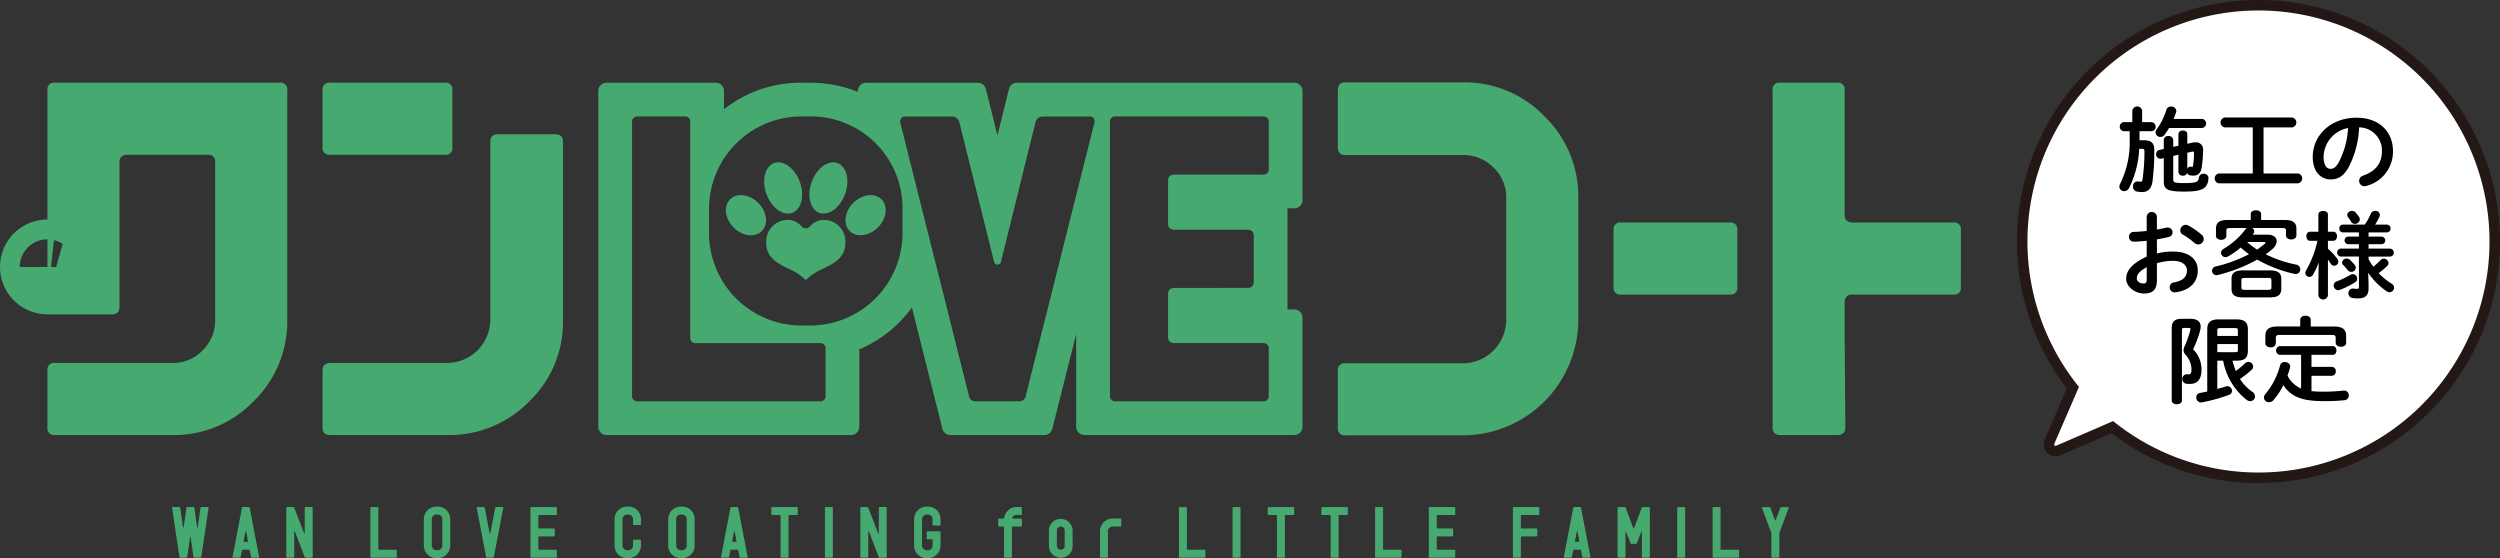
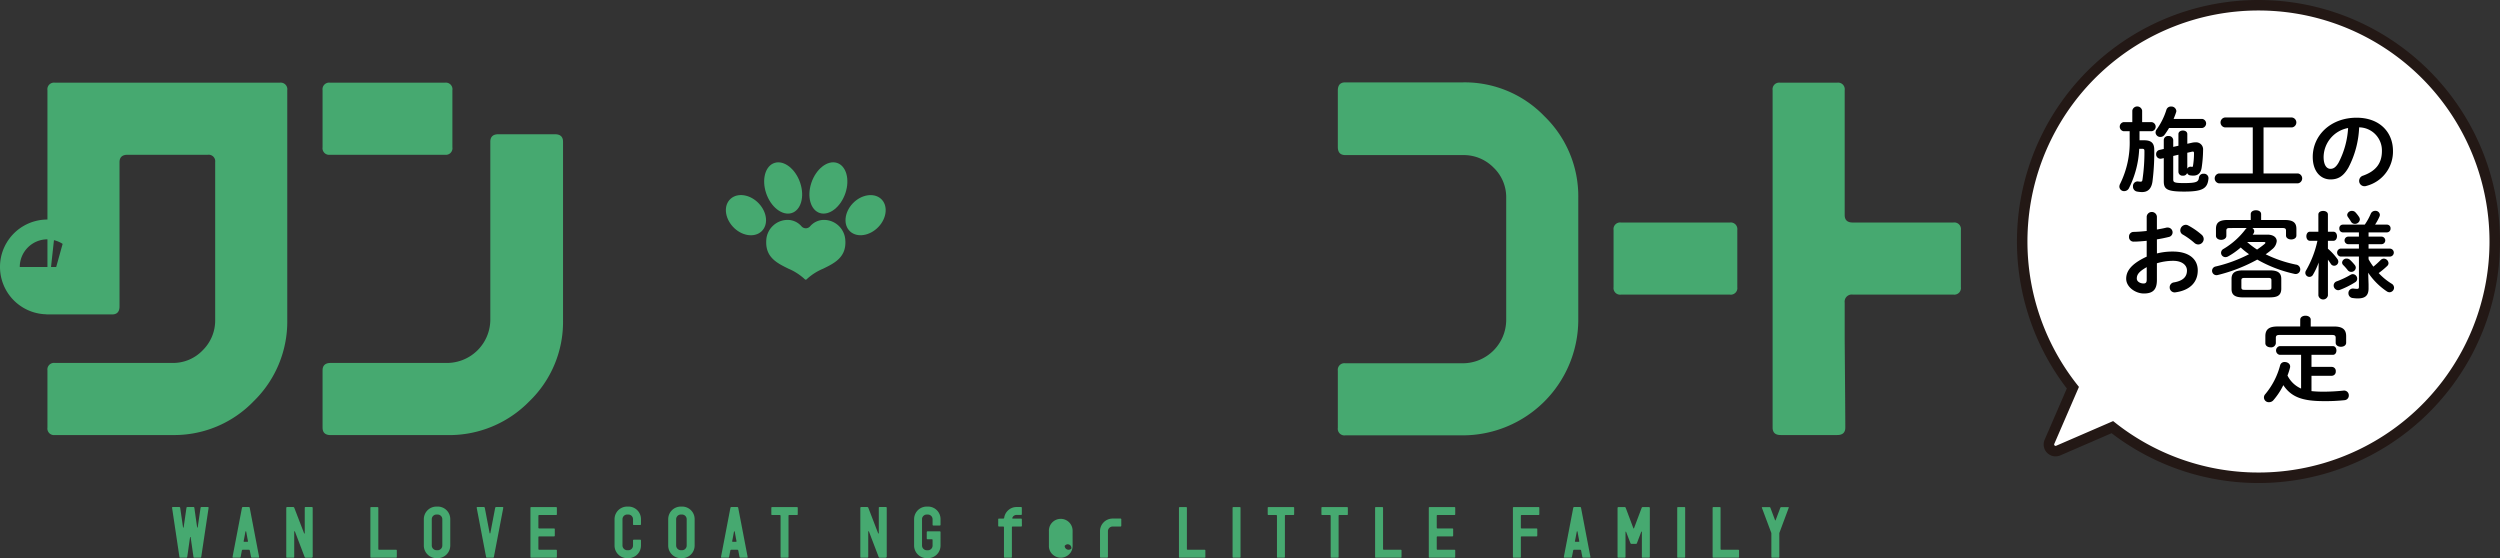
<svg xmlns="http://www.w3.org/2000/svg" width="476.344" height="106.352" viewBox="0 0 476.344 106.352">
  <rect x="0" y="0" width="476.344" height="106.352" fill="#333333" stroke="none" />
  <defs>
    <style>
      .f6e225bf-cfe5-4b33-a4d0-d56f4a75e971 {
        fill: #46a970;
      }

      .ad217151-69d9-4302-8f07-79bde78d47c5 {
        fill: #fff;
      }

      .a11ed0f6-7772-4377-860b-29ce0598e149 {
        fill: none;
        stroke: #231815;
        stroke-width: 2px;
      }
    </style>
  </defs>
  <g id="f183980b-cf04-430c-9f91-191de022c85a" data-name="レイヤー 2">
    <g id="ab5b1f24-4ccf-4410-9a87-5def524e4476" data-name="レイヤー 1">
      <g>
        <g>
          <g>
            <path class="f6e225bf-cfe5-4b33-a4d0-d56f4a75e971" d="M39.746,96.774l-1.4,9.333a.169.169,0,0,1-.184.154H37.045c-.121,0-.182-.054-.182-.154l-.535-3.736c0-.033-.022-.051-.067-.051a.046.046,0,0,0-.051.051l-.533,3.736a.172.172,0,0,1-.185.154H34.358c-.114,0-.171-.054-.171-.154l-1.4-9.358a.126.126,0,0,1,.145-.141h1.22a.17.17,0,0,1,.182.166l.541,3.7c0,.037.017.054.052.054s.064-.017.064-.052l.535-3.706a.17.17,0,0,1,.182-.166h1.145a.171.171,0,0,1,.182.166l.52,3.693a.046.046,0,0,0,.052.053c.043,0,.065-.017.065-.053l.541-3.691a.17.17,0,0,1,.181-.168H39.6c.095,0,.142.05.142.154Z" />
            <path class="f6e225bf-cfe5-4b33-a4d0-d56f4a75e971" d="M49.374,106.13a.116.116,0,0,1-.13.131H48.021a.175.175,0,0,1-.194-.157l-.229-1.2a.175.175,0,0,0-.2-.156H46.278a.173.173,0,0,0-.194.154l-.232,1.2a.175.175,0,0,1-.193.159H44.44a.116.116,0,0,1-.13-.131v-.023L46.1,96.774c.025-.111.086-.166.183-.166H47.4a.168.168,0,0,1,.184.154ZM47.255,103.1c0,.07-.116-.539-.346-1.814,0-.035-.023-.053-.071-.053a.083.083,0,0,0-.07.051q-.35,1.915-.35,1.812a.119.119,0,0,0,.136.133h.565C47.21,103.233,47.255,103.191,47.255,103.1Z" />
            <path class="f6e225bf-cfe5-4b33-a4d0-d56f4a75e971" d="M59.583,106.064c0,.131-.087.2-.261.2H58.266a.217.217,0,0,1-.223-.142l-1.852-4.854a.06.06,0,0,0-.066-.04.057.057,0,0,0-.065.065v4.8c0,.11-.052.169-.156.169H54.7c-.105,0-.157-.059-.157-.169V96.827c0-.147.055-.219.169-.219h1.143a.224.224,0,0,1,.221.156l1.86,4.837c.018.038.038.055.065.055.043,0,.065-.022.065-.068V96.774c0-.111.052-.166.156-.166h1.2c.1,0,.156.055.156.166Z" />
            <path class="f6e225bf-cfe5-4b33-a4d0-d56f4a75e971" d="M75.607,106.107a.138.138,0,0,1-.156.154H70.728a.138.138,0,0,1-.157-.154V96.774a.138.138,0,0,1,.157-.155h1.2a.138.138,0,0,1,.156.155v7.816a.14.14,0,0,0,.157.159h3.21a.138.138,0,0,1,.156.156Z" />
            <path class="f6e225bf-cfe5-4b33-a4d0-d56f4a75e971" d="M85.791,103.938a2.405,2.405,0,0,1-2.413,2.414h-.21a2.407,2.407,0,0,1-2.413-2.414v-5a2.407,2.407,0,0,1,2.413-2.416h.21a2.382,2.382,0,0,1,2.413,2.416Zm-1.513,0v-5a.893.893,0,0,0-.9-.9h-.21a.893.893,0,0,0-.9.9v5a.914.914,0,0,0,.9.9h.21a.895.895,0,0,0,.9-.9Z" />
            <path class="f6e225bf-cfe5-4b33-a4d0-d56f4a75e971" d="M95.894,96.762l-1.788,9.345a.175.175,0,0,1-.195.154H92.8a.172.172,0,0,1-.185-.154l-1.786-9.358c0-.095.044-.141.129-.141h1.22a.194.194,0,0,1,.195.156l.919,4.814c0,.033.024.051.069.051a.066.066,0,0,0,.068-.051l.921-4.814a.194.194,0,0,1,.195-.156h1.217c.086,0,.13.046.13.141Z" />
            <path class="f6e225bf-cfe5-4b33-a4d0-d56f4a75e971" d="M106.105,106.107a.139.139,0,0,1-.157.154h-4.723a.139.139,0,0,1-.157-.154V96.774a.139.139,0,0,1,.157-.155h4.723a.138.138,0,0,1,.157.155v1.2a.138.138,0,0,1-.157.156h-3.195c-.114,0-.171.055-.171.159v2.243c0,.105.057.157.171.157h2.8c.1,0,.157.056.157.166v1.18c0,.111-.053.171-.157.171h-2.8c-.114,0-.171.048-.171.154v2.23c0,.1.057.159.171.159h3.195a.139.139,0,0,1,.157.156Z" />
            <path class="f6e225bf-cfe5-4b33-a4d0-d56f4a75e971" d="M122.129,103.938a2.407,2.407,0,0,1-2.413,2.414h-.209a2.405,2.405,0,0,1-2.414-2.414v-5a2.405,2.405,0,0,1,2.414-2.416h.209a2.382,2.382,0,0,1,2.413,2.416v.938a.138.138,0,0,1-.157.155h-1.2a.138.138,0,0,1-.157-.155v-.938a.891.891,0,0,0-.9-.9h-.209a.893.893,0,0,0-.9.9v5a.914.914,0,0,0,.9.9h.209a.893.893,0,0,0,.9-.9V103c0-.113.053-.169.157-.169h1.2c.1,0,.157.056.157.169Z" />
            <path class="f6e225bf-cfe5-4b33-a4d0-d56f4a75e971" d="M132.354,103.938a2.4,2.4,0,0,1-2.413,2.414h-.208a2.405,2.405,0,0,1-2.415-2.414v-5a2.405,2.405,0,0,1,2.415-2.416h.208a2.382,2.382,0,0,1,2.413,2.416Zm-1.514,0v-5a.891.891,0,0,0-.9-.9h-.208a.893.893,0,0,0-.9.9v5a.907.907,0,0,0,.9.9h.208a.893.893,0,0,0,.9-.9Z" />
            <path class="f6e225bf-cfe5-4b33-a4d0-d56f4a75e971" d="M142.457,106.13a.115.115,0,0,1-.129.131H141.1a.177.177,0,0,1-.2-.157l-.227-1.2a.176.176,0,0,0-.2-.156h-1.123a.174.174,0,0,0-.194.154l-.232,1.2a.177.177,0,0,1-.195.159h-1.219a.117.117,0,0,1-.129-.131v-.023l1.788-9.333c.028-.111.09-.166.186-.166h1.116a.169.169,0,0,1,.187.154Zm-2.118-3.026c0,.07-.115-.539-.347-1.814,0-.035-.023-.053-.07-.053a.083.083,0,0,0-.07.051q-.351,1.915-.351,1.812a.12.12,0,0,0,.136.133h.566C140.292,103.233,140.339,103.191,140.339,103.1Z" />
            <path class="f6e225bf-cfe5-4b33-a4d0-d56f4a75e971" d="M152,97.974a.137.137,0,0,1-.157.156H150.4a.141.141,0,0,0-.159.159v7.818a.137.137,0,0,1-.157.154h-1.2a.139.139,0,0,1-.156-.154V98.289c0-.1-.056-.159-.167-.159h-1.436a.137.137,0,0,1-.157-.156v-1.2a.137.137,0,0,1,.157-.155h4.722a.137.137,0,0,1,.157.155Z" />
-             <path class="f6e225bf-cfe5-4b33-a4d0-d56f4a75e971" d="M158.694,106.107a.14.14,0,0,1-.158.154h-1.2a.137.137,0,0,1-.157-.154V96.774a.137.137,0,0,1,.157-.155h1.2a.139.139,0,0,1,.158.155Z" />
            <path class="f6e225bf-cfe5-4b33-a4d0-d56f4a75e971" d="M168.956,106.064c0,.131-.086.2-.262.2h-1.056a.216.216,0,0,1-.222-.142l-1.853-4.854c-.007-.028-.028-.04-.066-.04a.057.057,0,0,0-.065.065v4.8c0,.11-.052.169-.154.169h-1.2c-.106,0-.155-.059-.155-.169V96.827c0-.147.054-.219.167-.219h1.144a.226.226,0,0,1,.219.156l1.861,4.837c.019.038.038.055.066.055s.063-.022.063-.068V96.774c0-.111.052-.166.159-.166h1.2c.1,0,.154.055.154.166Z" />
            <path class="f6e225bf-cfe5-4b33-a4d0-d56f4a75e971" d="M179.207,103.944a2.4,2.4,0,0,1-2.413,2.408h-.212a2.405,2.405,0,0,1-2.411-2.414v-5a2.405,2.405,0,0,1,2.411-2.416h.212a2.384,2.384,0,0,1,2.413,2.416V99.97a.14.14,0,0,1-.157.159h-1.2a.139.139,0,0,1-.159-.159V98.943a.891.891,0,0,0-.9-.9h-.212a.855.855,0,0,0-.638.262.863.863,0,0,0-.261.639v5a.914.914,0,0,0,.9.9h.212a.893.893,0,0,0,.9-.9V102.91c0-.108-.051-.16-.156-.16h-.785a.148.148,0,0,1-.169-.165v-1.178a.152.152,0,0,1,.169-.17h2.3c.1,0,.157.058.157.17Z" />
            <path class="f6e225bf-cfe5-4b33-a4d0-d56f4a75e971" d="M194.709,100.157a.148.148,0,0,1-.169.167h-1.578a.139.139,0,0,0-.159.156V106.1a.139.139,0,0,1-.156.157h-1.2a.139.139,0,0,1-.154-.157V100.48a.139.139,0,0,0-.156-.156h-.77a.15.15,0,0,1-.172-.167V98.98a.152.152,0,0,1,.172-.171h.782a.168.168,0,0,0,.184-.154,2.377,2.377,0,0,1,.815-1.47,2.312,2.312,0,0,1,1.558-.577h.836c.1,0,.156.055.156.166v1.177c0,.111-.053.166-.156.166H193.7a.817.817,0,0,0-.8.533c-.045.108-.012.159.088.159h1.543a.151.151,0,0,1,.169.171Z" />
-             <path class="f6e225bf-cfe5-4b33-a4d0-d56f4a75e971" d="M204.374,104.016a2.149,2.149,0,0,1-.658,1.585,2.265,2.265,0,0,1-3.2,0,2.154,2.154,0,0,1-.659-1.585V101.07a2.257,2.257,0,0,1,4.513,0Zm-1.512,0v-2.958a.693.693,0,0,0-.22-.517.742.742,0,0,0-1.049,0,.693.693,0,0,0-.22.517v2.958a.7.7,0,0,0,.22.515.74.74,0,0,0,1.049,0A.7.7,0,0,0,202.862,104.016Z" />
+             <path class="f6e225bf-cfe5-4b33-a4d0-d56f4a75e971" d="M204.374,104.016a2.149,2.149,0,0,1-.658,1.585,2.265,2.265,0,0,1-3.2,0,2.154,2.154,0,0,1-.659-1.585V101.07a2.257,2.257,0,0,1,4.513,0Zm-1.512,0v-2.958v2.958a.7.7,0,0,0,.22.515.74.74,0,0,0,1.049,0A.7.7,0,0,0,202.862,104.016Z" />
            <path class="f6e225bf-cfe5-4b33-a4d0-d56f4a75e971" d="M213.648,100.157a.149.149,0,0,1-.171.167h-1.469a.9.9,0,0,0-.906.9V106.1c0,.1-.054.157-.167.157h-1.176c-.11,0-.167-.054-.167-.154v-4.87a2.411,2.411,0,0,1,2.425-2.428h1.463a.15.15,0,0,1,.168.171Z" />
            <path class="f6e225bf-cfe5-4b33-a4d0-d56f4a75e971" d="M229.67,106.107a.136.136,0,0,1-.154.154H224.79a.138.138,0,0,1-.154-.154V96.774a.138.138,0,0,1,.154-.155h1.2a.139.139,0,0,1,.159.155v7.816c0,.1.048.159.156.159h3.209a.136.136,0,0,1,.154.156Z" />
            <path class="f6e225bf-cfe5-4b33-a4d0-d56f4a75e971" d="M236.367,106.107a.139.139,0,0,1-.159.154h-1.2a.139.139,0,0,1-.156-.154V96.774a.138.138,0,0,1,.156-.155h1.2a.138.138,0,0,1,.159.155Z" />
            <path class="f6e225bf-cfe5-4b33-a4d0-d56f4a75e971" d="M246.585,97.974a.139.139,0,0,1-.159.156H244.98a.14.14,0,0,0-.157.159v7.818a.139.139,0,0,1-.156.154h-1.2a.138.138,0,0,1-.157-.154V98.289c0-.1-.056-.159-.17-.159h-1.433a.138.138,0,0,1-.159-.156v-1.2a.138.138,0,0,1,.159-.155h4.72a.139.139,0,0,1,.159.155Z" />
            <path class="f6e225bf-cfe5-4b33-a4d0-d56f4a75e971" d="M256.816,97.974a.139.139,0,0,1-.157.156H255.21a.141.141,0,0,0-.157.159v7.818a.139.139,0,0,1-.155.154h-1.2a.136.136,0,0,1-.154-.154V98.289c0-.1-.06-.159-.174-.159h-1.432a.137.137,0,0,1-.157-.156v-1.2a.137.137,0,0,1,.157-.155h4.723a.139.139,0,0,1,.157.155Z" />
            <path class="f6e225bf-cfe5-4b33-a4d0-d56f4a75e971" d="M267.044,106.107a.138.138,0,0,1-.156.154h-4.723a.139.139,0,0,1-.157-.154V96.774a.139.139,0,0,1,.157-.155h1.2a.139.139,0,0,1,.159.155v7.816c0,.1.048.159.156.159h3.209a.137.137,0,0,1,.156.156Z" />
            <path class="f6e225bf-cfe5-4b33-a4d0-d56f4a75e971" d="M277.275,106.107a.137.137,0,0,1-.156.154h-4.725a.138.138,0,0,1-.154-.154V96.774a.138.138,0,0,1,.154-.155h4.725a.137.137,0,0,1,.156.155v1.2a.137.137,0,0,1-.156.156h-3.194c-.118,0-.171.055-.171.159v2.243c0,.105.053.157.171.157h2.8a.145.145,0,0,1,.158.166v1.18c0,.111-.055.171-.158.171h-2.8c-.118,0-.171.048-.171.154v2.23c0,.1.053.159.171.159h3.194a.137.137,0,0,1,.156.156Z" />
            <path class="f6e225bf-cfe5-4b33-a4d0-d56f4a75e971" d="M293.3,97.974c0,.1-.048.156-.154.156h-3.194c-.118,0-.171.055-.171.159v2.243c0,.105.053.157.171.157h2.8a.145.145,0,0,1,.158.166v1.18c0,.111-.055.171-.158.171h-2.8c-.118,0-.171.048-.171.154v3.747a.139.139,0,0,1-.159.154h-1.2a.138.138,0,0,1-.154-.154V96.774a.138.138,0,0,1,.154-.155h4.725a.135.135,0,0,1,.154.155Z" />
            <path class="f6e225bf-cfe5-4b33-a4d0-d56f4a75e971" d="M303.04,106.13a.116.116,0,0,1-.131.131h-1.224a.177.177,0,0,1-.194-.157l-.227-1.2a.175.175,0,0,0-.2-.156h-1.122a.173.173,0,0,0-.194.154l-.232,1.2a.179.179,0,0,1-.195.159h-1.219a.117.117,0,0,1-.131-.131v-.023l1.79-9.333c.028-.111.086-.166.185-.166h1.117a.166.166,0,0,1,.184.154Zm-2.117-3.026c0,.07-.117-.539-.349-1.814,0-.035-.023-.053-.07-.053a.083.083,0,0,0-.068.051q-.352,1.915-.354,1.812a.121.121,0,0,0,.139.133h.563C300.875,103.233,300.923,103.191,300.923,103.1Z" />
            <path class="f6e225bf-cfe5-4b33-a4d0-d56f4a75e971" d="M314.354,106.107c0,.1-.058.154-.169.154h-1.177c-.113,0-.169-.054-.169-.154v-4.751a.058.058,0,0,0-.065-.066c-.035,0-.054.015-.054.038l-.817,2.155a.215.215,0,0,1-.222.145h-.8a.22.22,0,0,1-.227-.145l-.818-2.142c0-.025-.016-.036-.051-.036s-.063.018-.063.063v4.739c0,.1-.058.154-.171.154h-1.177c-.113,0-.169-.054-.169-.154v-9.28c0-.141.061-.208.185-.208h1.148a.212.212,0,0,1,.222.143l1.459,3.887c0,.026.018.04.055.04a.064.064,0,0,0,.066-.04l1.459-3.887a.217.217,0,0,1,.223-.143h1.1c.155,0,.235.052.235.155Z" />
            <path class="f6e225bf-cfe5-4b33-a4d0-d56f4a75e971" d="M321.087,106.107a.139.139,0,0,1-.157.154h-1.2a.138.138,0,0,1-.157-.154V96.774a.138.138,0,0,1,.157-.155h1.2a.139.139,0,0,1,.157.155Z" />
            <path class="f6e225bf-cfe5-4b33-a4d0-d56f4a75e971" d="M331.356,106.107a.139.139,0,0,1-.157.154h-4.723a.138.138,0,0,1-.157-.154V96.774a.137.137,0,0,1,.157-.155h1.2a.137.137,0,0,1,.156.155v7.816a.141.141,0,0,0,.157.159H331.2a.139.139,0,0,1,.157.156Z" />
            <path class="f6e225bf-cfe5-4b33-a4d0-d56f4a75e971" d="M340.829,96.717q0,.014-.844,2.275l-.936,2.518a.276.276,0,0,0-.022.129v4.468a.139.139,0,0,1-.159.154h-1.2a.139.139,0,0,1-.157-.154v-4.468a.673.673,0,0,0-.024-.142q-.115-.3-.945-2.519l-.843-2.256c0-.068.038-.1.114-.1h1.3a.217.217,0,0,1,.222.143l.878,2.347a.074.074,0,0,0,.063.043c.033,0,.051-.015.051-.043l.886-2.347a.205.205,0,0,1,.207-.143h1.3C340.791,96.619,340.829,96.654,340.829,96.717Z" />
          </g>
          <g>
            <path class="f6e225bf-cfe5-4b33-a4d0-d56f4a75e971" d="M86.2,28.067a1.256,1.256,0,0,1-1.418,1.423h-21.9a1.258,1.258,0,0,1-1.421-1.423V17.178a1.257,1.257,0,0,1,1.421-1.423h21.9A1.256,1.256,0,0,1,86.2,17.178ZM107.278,60.99A21.012,21.012,0,0,1,100.826,76.5a21.317,21.317,0,0,1-15.568,6.4H63c-1.025,0-1.539-.473-1.539-1.424V70.578c0-.945.514-1.422,1.539-1.422H85.258a8.284,8.284,0,0,0,8.167-8.166V27c0-.945.514-1.42,1.54-1.42h10.773c1.024,0,1.54.475,1.54,1.42Z" />
            <path class="f6e225bf-cfe5-4b33-a4d0-d56f4a75e971" d="M300.721,61.049a22.04,22.04,0,0,1-21.9,21.9H256.329a1.257,1.257,0,0,1-1.421-1.424V70.64a1.255,1.255,0,0,1,1.421-1.423H278.82a8.289,8.289,0,0,0,8.168-8.168V37.714a7.8,7.8,0,0,0-2.426-5.8,7.966,7.966,0,0,0-5.742-2.366H256.329c-.949,0-1.421-.51-1.421-1.54V17.233c0-1.025.472-1.539,1.421-1.539H278.82a21.073,21.073,0,0,1,15.446,6.453,21.215,21.215,0,0,1,6.455,15.567Z" />
            <path class="f6e225bf-cfe5-4b33-a4d0-d56f4a75e971" d="M373.622,54.707A1.257,1.257,0,0,1,372.2,56.13H353.022a1.36,1.36,0,0,0-1.54,1.537V64.66q.115,13.851.118,16.807c0,.951-.511,1.424-1.538,1.424H339.289c-1.027,0-1.54-.473-1.54-1.424V17.178a1.258,1.258,0,0,1,1.421-1.423h10.892a1.257,1.257,0,0,1,1.42,1.423v23.8q0,1.422,1.54,1.42H372.2a1.258,1.258,0,0,1,1.424,1.421Z" />
            <path class="f6e225bf-cfe5-4b33-a4d0-d56f4a75e971" d="M331.021,54.707V43.817A1.256,1.256,0,0,0,329.6,42.4H308.864a1.255,1.255,0,0,0-1.419,1.421v10.89a1.254,1.254,0,0,0,1.419,1.423H329.6A1.256,1.256,0,0,0,331.021,54.707Z" />
            <g>
-               <path class="f6e225bf-cfe5-4b33-a4d0-d56f4a75e971" d="M246.6,39.7a1.58,1.58,0,0,0,1.58-1.58V17.334a1.577,1.577,0,0,0-1.58-1.575l-52.827,0h0a1.574,1.574,0,0,0-1.53,1.2l-2.191,8.855-2.2-8.847a1.575,1.575,0,0,0-1.531-1.194H165.022a1.575,1.575,0,0,0-1.571,1.728,24.278,24.278,0,0,0-9.156-1.738h-1.532a23.593,23.593,0,0,0-14.818,5.046V17.334a1.577,1.577,0,0,0-1.577-1.575h-20.79A1.575,1.575,0,0,0,114,17.334V81.311a1.579,1.579,0,0,0,1.576,1.58h46.577a1.58,1.58,0,0,0,1.578-1.58V66.561a23.851,23.851,0,0,0,7.621-5.149,24.333,24.333,0,0,0,2.409-2.809l5.8,23.092a1.585,1.585,0,0,0,1.532,1.2h17.882a1.577,1.577,0,0,0,1.528-1.192l4.548-18.029V81.311a1.579,1.579,0,0,0,1.579,1.58H246.6a1.58,1.58,0,0,0,1.58-1.58V60.527a1.58,1.58,0,0,0-1.58-1.58h-1.284V39.7Zm-89.3,35.61a1.007,1.007,0,0,1-1.144,1.146H121.58a1.008,1.008,0,0,1-1.147-1.146V23.332a1.009,1.009,0,0,1,1.147-1.146h8.787a1.01,1.01,0,0,1,1.147,1.146v40.9a1.006,1.006,0,0,0,1.146,1.149h23.5a1.007,1.007,0,0,1,1.144,1.145Zm14.662-30.958a17.614,17.614,0,0,1-17.668,17.67h-1.532A17.606,17.606,0,0,1,135.1,44.355V39.86a17.613,17.613,0,0,1,17.668-17.674h1.532A17.453,17.453,0,0,1,171.963,39.86Zm23.518,30.958a1.305,1.305,0,0,1-1.437,1.146H185.93a1.23,1.23,0,0,1-1.339-1.146L171.507,23.242a1.28,1.28,0,0,1,.3-.82.874.874,0,0,1,.644-.222h8.93a1.454,1.454,0,0,1,1.429,1.154l6.608,26.562a.673.673,0,0,0,.65.505.664.664,0,0,0,.644-.51l6.57-26.553A1.44,1.44,0,0,1,198.7,22.2h8.91c.237,0,.949,0,.949,1.047ZM241.746,32.12a1.008,1.008,0,0,1-1.144,1.151H223.809c-.828,0-1.247.385-1.247,1.15v8.2c0,.765.419,1.154,1.247,1.154h13.928c.76,0,1.149.411,1.149,1.229v8.619c0,.819-.389,1.233-1.149,1.233H223.809c-.828,0-1.247.389-1.247,1.144v8.224c0,.765.419,1.149,1.247,1.149H240.6a1.007,1.007,0,0,1,1.144,1.145v8.79a1.007,1.007,0,0,1-1.144,1.146H212.633a1.007,1.007,0,0,1-1.147-1.146V23.332a1.009,1.009,0,0,1,1.147-1.146H240.6a1.008,1.008,0,0,1,1.144,1.146Z" />
              <path class="f6e225bf-cfe5-4b33-a4d0-d56f4a75e971" d="M162.457,38.781c-1.614,1.732-1.814,4.123-.456,5.338s3.782.815,5.4-.908,1.813-4.121.453-5.333S164.072,37.056,162.457,38.781Z" />
              <path class="f6e225bf-cfe5-4b33-a4d0-d56f4a75e971" d="M157,41.9a3.48,3.48,0,0,0-2.635,1.21,1.088,1.088,0,0,1-1.662,0,3.469,3.469,0,0,0-2.639-1.21,4.089,4.089,0,0,0-4.047,3.668c-.017.213-.026.416-.026.606-.016,2.941,2.155,4,4.248,5.027a10.554,10.554,0,0,1,3.107,2.008.266.266,0,0,0,.19.081c.068,0,.138-.032.262-.171a10.512,10.512,0,0,1,3.034-1.918c2.09-1.023,4.266-2.086,4.249-5.027,0-.19-.014-.393-.031-.606A4.081,4.081,0,0,0,157,41.9Z" />
              <path class="f6e225bf-cfe5-4b33-a4d0-d56f4a75e971" d="M159.445,31.027c-1.785-.54-3.962,1.159-4.847,3.8s-.154,5.221,1.631,5.769,3.968-1.159,4.854-3.8S161.231,31.57,159.445,31.027Z" />
              <path class="f6e225bf-cfe5-4b33-a4d0-d56f4a75e971" d="M150.826,40.6c1.79-.548,2.525-3.129,1.638-5.769s-3.061-4.341-4.851-3.8-2.519,3.125-1.638,5.769S149.037,41.14,150.826,40.6Z" />
              <path class="f6e225bf-cfe5-4b33-a4d0-d56f4a75e971" d="M139.21,37.878c-1.363,1.212-1.162,3.6.447,5.333s4.033,2.132,5.4.908,1.158-3.606-.457-5.338S140.566,36.654,139.21,37.878Z" />
            </g>
            <path class="f6e225bf-cfe5-4b33-a4d0-d56f4a75e971" d="M53.315,15.755H10.461A1.256,1.256,0,0,0,9.04,17.178V41.831a9.028,9.028,0,0,0-.281,18.052,1.059,1.059,0,0,0,.281.028H21.352c.947,0,1.422-.51,1.422-1.537V30.908q0-1.418,1.537-1.418H39.582A1.255,1.255,0,0,1,41,30.908V60.99a7.955,7.955,0,0,1-2.368,5.741,7.8,7.8,0,0,1-5.8,2.425H10.461A1.257,1.257,0,0,0,9.04,70.578V81.467a1.256,1.256,0,0,0,1.421,1.424H32.835a21.019,21.019,0,0,0,15.508-6.452A21.174,21.174,0,0,0,54.735,60.99V17.178A1.257,1.257,0,0,0,53.315,15.755ZM9.04,50.871H3.766v0A5.276,5.276,0,0,1,9.04,45.6Zm1.667,0H9.722l.559-5.111a5.238,5.238,0,0,1,1.653.708Z" />
          </g>
        </g>
        <g>
          <g>
            <path class="ad217151-69d9-4302-8f07-79bde78d47c5" d="M430.325,1a45.012,45.012,0,0,0-35.364,72.87L390.5,84.181a1.271,1.271,0,0,0,1.671,1.671l10.31-4.464A45.017,45.017,0,1,0,430.325,1Z" />
            <path class="a11ed0f6-7772-4377-860b-29ce0598e149" d="M430.325,1a45.012,45.012,0,0,0-35.364,72.87L390.5,84.181a1.271,1.271,0,0,0,1.671,1.671l10.31-4.464A45.017,45.017,0,1,0,430.325,1Z" />
          </g>
          <g>
            <path d="M406.285,21.072a.95.95,0,0,1,1.873,0v2.2H410A.875.875,0,0,1,410,25h-2.341v1.728h.864c1.386,0,1.945.541,1.945,1.819a44.33,44.33,0,0,1-.342,6.05c-.217,1.476-.973,2-1.98,2a5.122,5.122,0,0,1-.919-.09.932.932,0,0,1-.81-.972.878.878,0,0,1,1.025-.954,3.525,3.525,0,0,0,.433.035c.2,0,.306-.09.342-.36a35.86,35.86,0,0,0,.378-5.473c0-.324-.09-.432-.414-.432H407.6a18.6,18.6,0,0,1-1.945,7.49,1.011,1.011,0,0,1-.918.576.887.887,0,0,1-.918-.864,1.217,1.217,0,0,1,.161-.558,17.729,17.729,0,0,0,1.8-8.391V25h-1.17a.879.879,0,0,1,0-1.729h1.674Zm13.324,1.585a.875.875,0,0,1,0,1.729H413.29c-.271.449-.54.864-.847,1.278a.978.978,0,0,1-.81.432.9.9,0,0,1-.918-.846,1.057,1.057,0,0,1,.252-.648,13.093,13.093,0,0,0,1.818-3.691.88.88,0,0,1,.883-.613.945.945,0,0,1,1.008.847.8.8,0,0,1-.054.27c-.126.4-.288.81-.468,1.242Zm-7.759,7.562a.83.83,0,0,1-1.027-.846.8.8,0,0,1,.666-.81l.792-.18V26.672a.793.793,0,0,1,.883-.756.837.837,0,0,1,.918.756v1.314l.99-.215V25.556c0-.468.432-.684.847-.684.432,0,.846.216.846.684v1.837l.9-.2a2.854,2.854,0,0,1,.648-.072,1.337,1.337,0,0,1,1.458,1.441,24.068,24.068,0,0,1-.269,3.367c-.162,1.08-.738,1.53-1.567,1.53a3.6,3.6,0,0,1-.576-.036.752.752,0,0,1-.631-.45.78.78,0,0,1-.809.5.764.764,0,0,1-.847-.72V29.481l-.99.234v4.43c0,.558.09.738,2.017.738,2.448,0,2.791-.235,2.88-1.045a.847.847,0,0,1,.9-.738.856.856,0,0,1,.918.936c-.18,1.909-1.17,2.467-4.646,2.467-3.367,0-3.871-.5-3.871-2V30.129Zm4.915,1.927a.66.66,0,0,1,.7-.378,1.554,1.554,0,0,0,.27.018l.09-.055a14.833,14.833,0,0,0,.216-2.556c0-.252-.108-.342-.4-.27l-.882.2Z" />
            <path d="M429.237,24.277h-5.311a.953.953,0,0,1,0-1.89h12.783a.953.953,0,0,1,0,1.89H431.29v8.769h6.535a.954.954,0,0,1,0,1.891H422.81a.954.954,0,0,1,0-1.891h6.427Z" />
            <path d="M440.665,29.9c0-4.105,3.4-7.472,8.354-7.472,4.394,0,6.933,2.755,6.933,6.338a6.745,6.745,0,0,1-5.023,6.644,1.186,1.186,0,0,1-.415.072,1.009,1.009,0,0,1-1.008-1.026,1.037,1.037,0,0,1,.756-.991c2.556-.918,3.583-2.466,3.583-4.7a4.4,4.4,0,0,0-4.339-4.5,18.02,18.02,0,0,1-2.034,7.653c-.992,1.746-2.053,2.269-3.44,2.269C442.2,34.181,440.665,32.7,440.665,29.9Zm2.07,0c0,1.657.649,2.269,1.3,2.269.559,0,1.044-.288,1.567-1.206a16.28,16.28,0,0,0,1.8-6.572A5.7,5.7,0,0,0,442.735,29.9Z" />
            <path d="M410.976,48.292a12.129,12.129,0,0,1,3.079-.36c2.88,0,4.7,1.333,4.7,3.584,0,2.322-1.567,3.8-4.195,4.176a.948.948,0,0,1-1.153-.954.935.935,0,0,1,.828-.936C416,53.5,416.7,52.7,416.7,51.533c0-.99-.918-1.837-2.629-1.837a10.627,10.627,0,0,0-3.1.469v3.2c0,1.872-.811,2.557-2.485,2.557-1.621,0-3.367-1.243-3.367-2.81,0-1.314.756-2.754,3.907-4.213V45.88c-.9.09-1.764.161-2.485.161a.858.858,0,0,1-.882-.918.872.872,0,0,1,.882-.936c.721-.018,1.585-.072,2.485-.18V41.271a.977.977,0,0,1,1.945,0v2.465c.612-.107,1.206-.215,1.71-.341a.971.971,0,0,1,.324-.037.92.92,0,0,1,.955.919.9.9,0,0,1-.757.882c-.666.162-1.422.324-2.232.45ZM409.031,50.9c-1.566.882-1.89,1.476-1.89,2.179,0,.576.648.936,1.314.936.522-.018.576-.342.576-.792Zm10.444-6.194a1.121,1.121,0,0,1,.414.847,1.055,1.055,0,0,1-1.045,1.026,1.1,1.1,0,0,1-.739-.307,13.851,13.851,0,0,0-2.178-1.566.9.9,0,0,1-.5-.811,1.081,1.081,0,0,1,1.026-1.061.98.98,0,0,1,.486.126A13.578,13.578,0,0,1,419.475,44.709Z" />
            <path d="M424.816,43.449c-.467,0-.612.144-.612.486v.99c0,.505-.486.774-.99.774-.487,0-.99-.269-.99-.774v-1.3c0-1.189.594-1.711,2.251-1.711h4.375V40.8c0-.5.5-.739.99-.739.5,0,.99.235.99.739v1.116H435.3c1.656,0,2.25.522,2.25,1.711v1.242c0,.5-.486.756-.99.756-.486,0-.991-.252-.991-.756v-.936c0-.342-.162-.486-.612-.486h-5.8a.742.742,0,0,1,.36.612.812.812,0,0,1-.163.468c-.036.054-.089.126-.126.18h2.791c1.135,0,1.783.522,1.783,1.242a2.244,2.244,0,0,1-.9,1.567,13.194,13.194,0,0,1-1.207.936,23.89,23.89,0,0,0,5.762,1.963.914.914,0,0,1,.828.9.879.879,0,0,1-1.116.865,25.107,25.107,0,0,1-7.076-2.719,30.609,30.609,0,0,1-7.508,2.934,1.4,1.4,0,0,1-.271.037.835.835,0,0,1-.143-1.657,27.036,27.036,0,0,0,6.355-2.34,13.391,13.391,0,0,1-1.584-1.279,13.783,13.783,0,0,1-2.394,1.693,1.012,1.012,0,0,1-.523.143.825.825,0,0,1-.828-.828.851.851,0,0,1,.468-.738,14.449,14.449,0,0,0,4.178-3.727,1.1,1.1,0,0,1,.252-.252Zm2.576,13.216c-1.549,0-2.2-.469-2.2-1.6V53.136c0-1.135.649-1.62,2.2-1.62h5.077c1.549,0,2.2.485,2.2,1.62v1.927c-.035,1.4-.99,1.584-2.2,1.6Zm4.789-1.44c.5,0,.612-.126.612-.451V53.405c0-.323-.108-.45-.612-.45h-4.5c-.5,0-.613.127-.613.45v1.369c0,.414.252.451.613.451Zm-4.016-9.112a14.637,14.637,0,0,0,1.891,1.441c.5-.342.99-.7,1.422-1.063.109-.09.163-.161.163-.233,0-.09-.09-.145-.271-.145Z" />
            <path d="M440.134,45.88c-.45,0-.685-.433-.685-.864s.235-.865.666-.865h1.621V40.874c0-.468.45-.685.918-.685.45,0,.9.217.9.685v3.277H444.6c.45,0,.684.432.684.865s-.234.864-.684.864h-1.044v1.512a11.276,11.276,0,0,1,1.782,1.926.913.913,0,0,1,.2.54.794.794,0,0,1-.792.775.745.745,0,0,1-.648-.378c-.162-.252-.342-.523-.54-.775v6.806a.921.921,0,0,1-1.819,0v-2.61l.054-3.655a13.938,13.938,0,0,1-1.08,2.323.767.767,0,0,1-.685.414.777.777,0,0,1-.774-.757.84.84,0,0,1,.144-.485,19.478,19.478,0,0,0,2.161-5.636Zm8.175,6.355a.871.871,0,0,1,.828.865.781.781,0,0,1-.4.684,16.636,16.636,0,0,1-2.881,1.441,1.332,1.332,0,0,1-.341.071.9.9,0,0,1-.865-.9.838.838,0,0,1,.594-.793,16.745,16.745,0,0,0,2.629-1.243A.851.851,0,0,1,448.309,52.235Zm1.152-5.708h-2.089a.724.724,0,0,1,0-1.44h2.089v-.81h-3.079a.678.678,0,0,1-.649-.738.667.667,0,0,1,.649-.738h4.195a11.289,11.289,0,0,0,1.134-2.053.907.907,0,0,1,.864-.576.828.828,0,0,1,.883.756.945.945,0,0,1-.091.36,9.869,9.869,0,0,1-.828,1.513h2.269a.684.684,0,0,1,.684.738.7.7,0,0,1-.684.738H451.3v.81h2.5a.721.721,0,0,1,0,1.44h-2.5v.847h4.123a.76.76,0,0,1,0,1.513H451.3v.5a10.653,10.653,0,0,0,.918,1.422,16.771,16.771,0,0,0,1.369-1.243.878.878,0,0,1,.612-.288.921.921,0,0,1,.9.865.723.723,0,0,1-.252.54,16.465,16.465,0,0,1-1.62,1.35,11.854,11.854,0,0,0,2.43,2,.908.908,0,0,1,.5.775.891.891,0,0,1-.864.881.964.964,0,0,1-.5-.162,12.9,12.9,0,0,1-3.565-3.565l.072,2.215v.793c0,1.4-.72,1.889-2.034,1.889a6.267,6.267,0,0,1-.954-.071.9.9,0,0,1-.847-.919.855.855,0,0,1,1.008-.882,4.911,4.911,0,0,0,.648.054c.234,0,.343-.09.343-.36v-5.8h-3.512a.766.766,0,0,1,0-1.513h3.512Zm-.793,3.962a.828.828,0,0,1,.2.522.855.855,0,0,1-.882.792.844.844,0,0,1-.684-.36,8.989,8.989,0,0,0-.811-.919.717.717,0,0,1-.233-.5.835.835,0,0,1,.864-.756.955.955,0,0,1,.648.252A8.9,8.9,0,0,1,448.668,50.489Zm.81-9.165a.966.966,0,0,1,.163.5.929.929,0,0,1-.955.828.824.824,0,0,1-.738-.431c-.144-.252-.343-.54-.558-.847a.763.763,0,0,1-.163-.432.878.878,0,0,1,.919-.757.866.866,0,0,1,.684.307A6.414,6.414,0,0,1,449.478,41.324Z" />
-             <path d="M417.365,60.748c1.315,0,1.945.54,1.945,1.513a3.711,3.711,0,0,1-.126.809,20.078,20.078,0,0,1-1.315,3.476,5.42,5.42,0,0,1,1.6,3.817c0,2.034-.829,2.79-2.251,2.79a4.757,4.757,0,0,1-.739-.053.916.916,0,0,1,.2-1.8,2.779,2.779,0,0,0,.341.036c.379,0,.541-.2.541-.972a4.357,4.357,0,0,0-1.17-2.827,1.119,1.119,0,0,1-.342-.792,2.156,2.156,0,0,1,.234-.847,18.916,18.916,0,0,0,1.044-2.97,1.329,1.329,0,0,0,.036-.216c0-.181-.108-.234-.378-.234h-.829c-.323,0-.414.107-.414.467V76.305c0,.467-.485.719-.972.719s-.972-.252-.972-.719V62.494c0-1.206.54-1.746,1.89-1.746Zm8.012,7.977a14.66,14.66,0,0,0,.631,1.962,14.623,14.623,0,0,0,1.71-1.422.952.952,0,0,1,.684-.307.927.927,0,0,1,.918.883.878.878,0,0,1-.288.612A17.528,17.528,0,0,1,426.8,72.2a8.351,8.351,0,0,0,2.322,2.431,1.123,1.123,0,0,1,.541.9.9.9,0,0,1-.9.9,1.205,1.205,0,0,1-.685-.235,12.276,12.276,0,0,1-4.483-7.471h-1.117v5.382c.54-.143,1.081-.287,1.6-.467a1,1,0,0,1,.306-.054.914.914,0,0,1,.9.9.83.83,0,0,1-.594.756,32.013,32.013,0,0,1-5.132,1.423.921.921,0,0,1-1.08-.955.808.808,0,0,1,.685-.828c.449-.09.936-.18,1.4-.288V62.765c0-1.315.613-1.91,2.143-1.91h3.438c1.549,0,2.161.6,2.161,1.91v4.087c-.036,1.512-.72,1.836-2.125,1.873Zm1.026-5.781c0-.324-.107-.431-.485-.431h-2.936c-.378,0-.5.107-.5.431v1.063H426.4Zm-.485,4.16c.378,0,.485-.108.485-.432V65.556h-3.925V67.1Z" />
            <path d="M440.425,74.522a21.412,21.412,0,0,0,2.286.108c1.171,0,2.539-.072,3.764-.2a.9.9,0,0,1,1.062.919.88.88,0,0,1-.81.9,34.814,34.814,0,0,1-3.98.18c-4.087,0-6.176-.792-7.688-3.043a13.2,13.2,0,0,1-1.873,2.844,1.063,1.063,0,0,1-.828.4.907.907,0,0,1-.738-1.53,14.076,14.076,0,0,0,2.826-5.474.85.85,0,0,1,.883-.648c.576,0,1.152.395,1.008,1.062a12.443,12.443,0,0,1-.485,1.512,5.268,5.268,0,0,0,2.592,2.485V67.608h-4.088a.844.844,0,0,1,0-1.657h10.138c.468,0,.684.414.684.828s-.216.829-.684.829h-4.069v2.3h3.888a.768.768,0,0,1,.739.846.778.778,0,0,1-.739.846h-3.888ZM438.282,60.91c0-.5.5-.757,1.008-.757.486,0,.99.253.99.757v1.3h4.411c1.694,0,2.341.595,2.341,1.855V65.3c0,.521-.5.773-.99.773-.5,0-1.008-.252-1.008-.773v-.937c0-.378-.162-.54-.666-.54H434.3c-.5,0-.666.162-.666.54v1.027a.887.887,0,0,1-.991.792c-.5,0-1.008-.271-1.008-.792V64.061c0-1.26.648-1.855,2.34-1.855h4.3Z" />
          </g>
        </g>
      </g>
    </g>
  </g>
</svg>